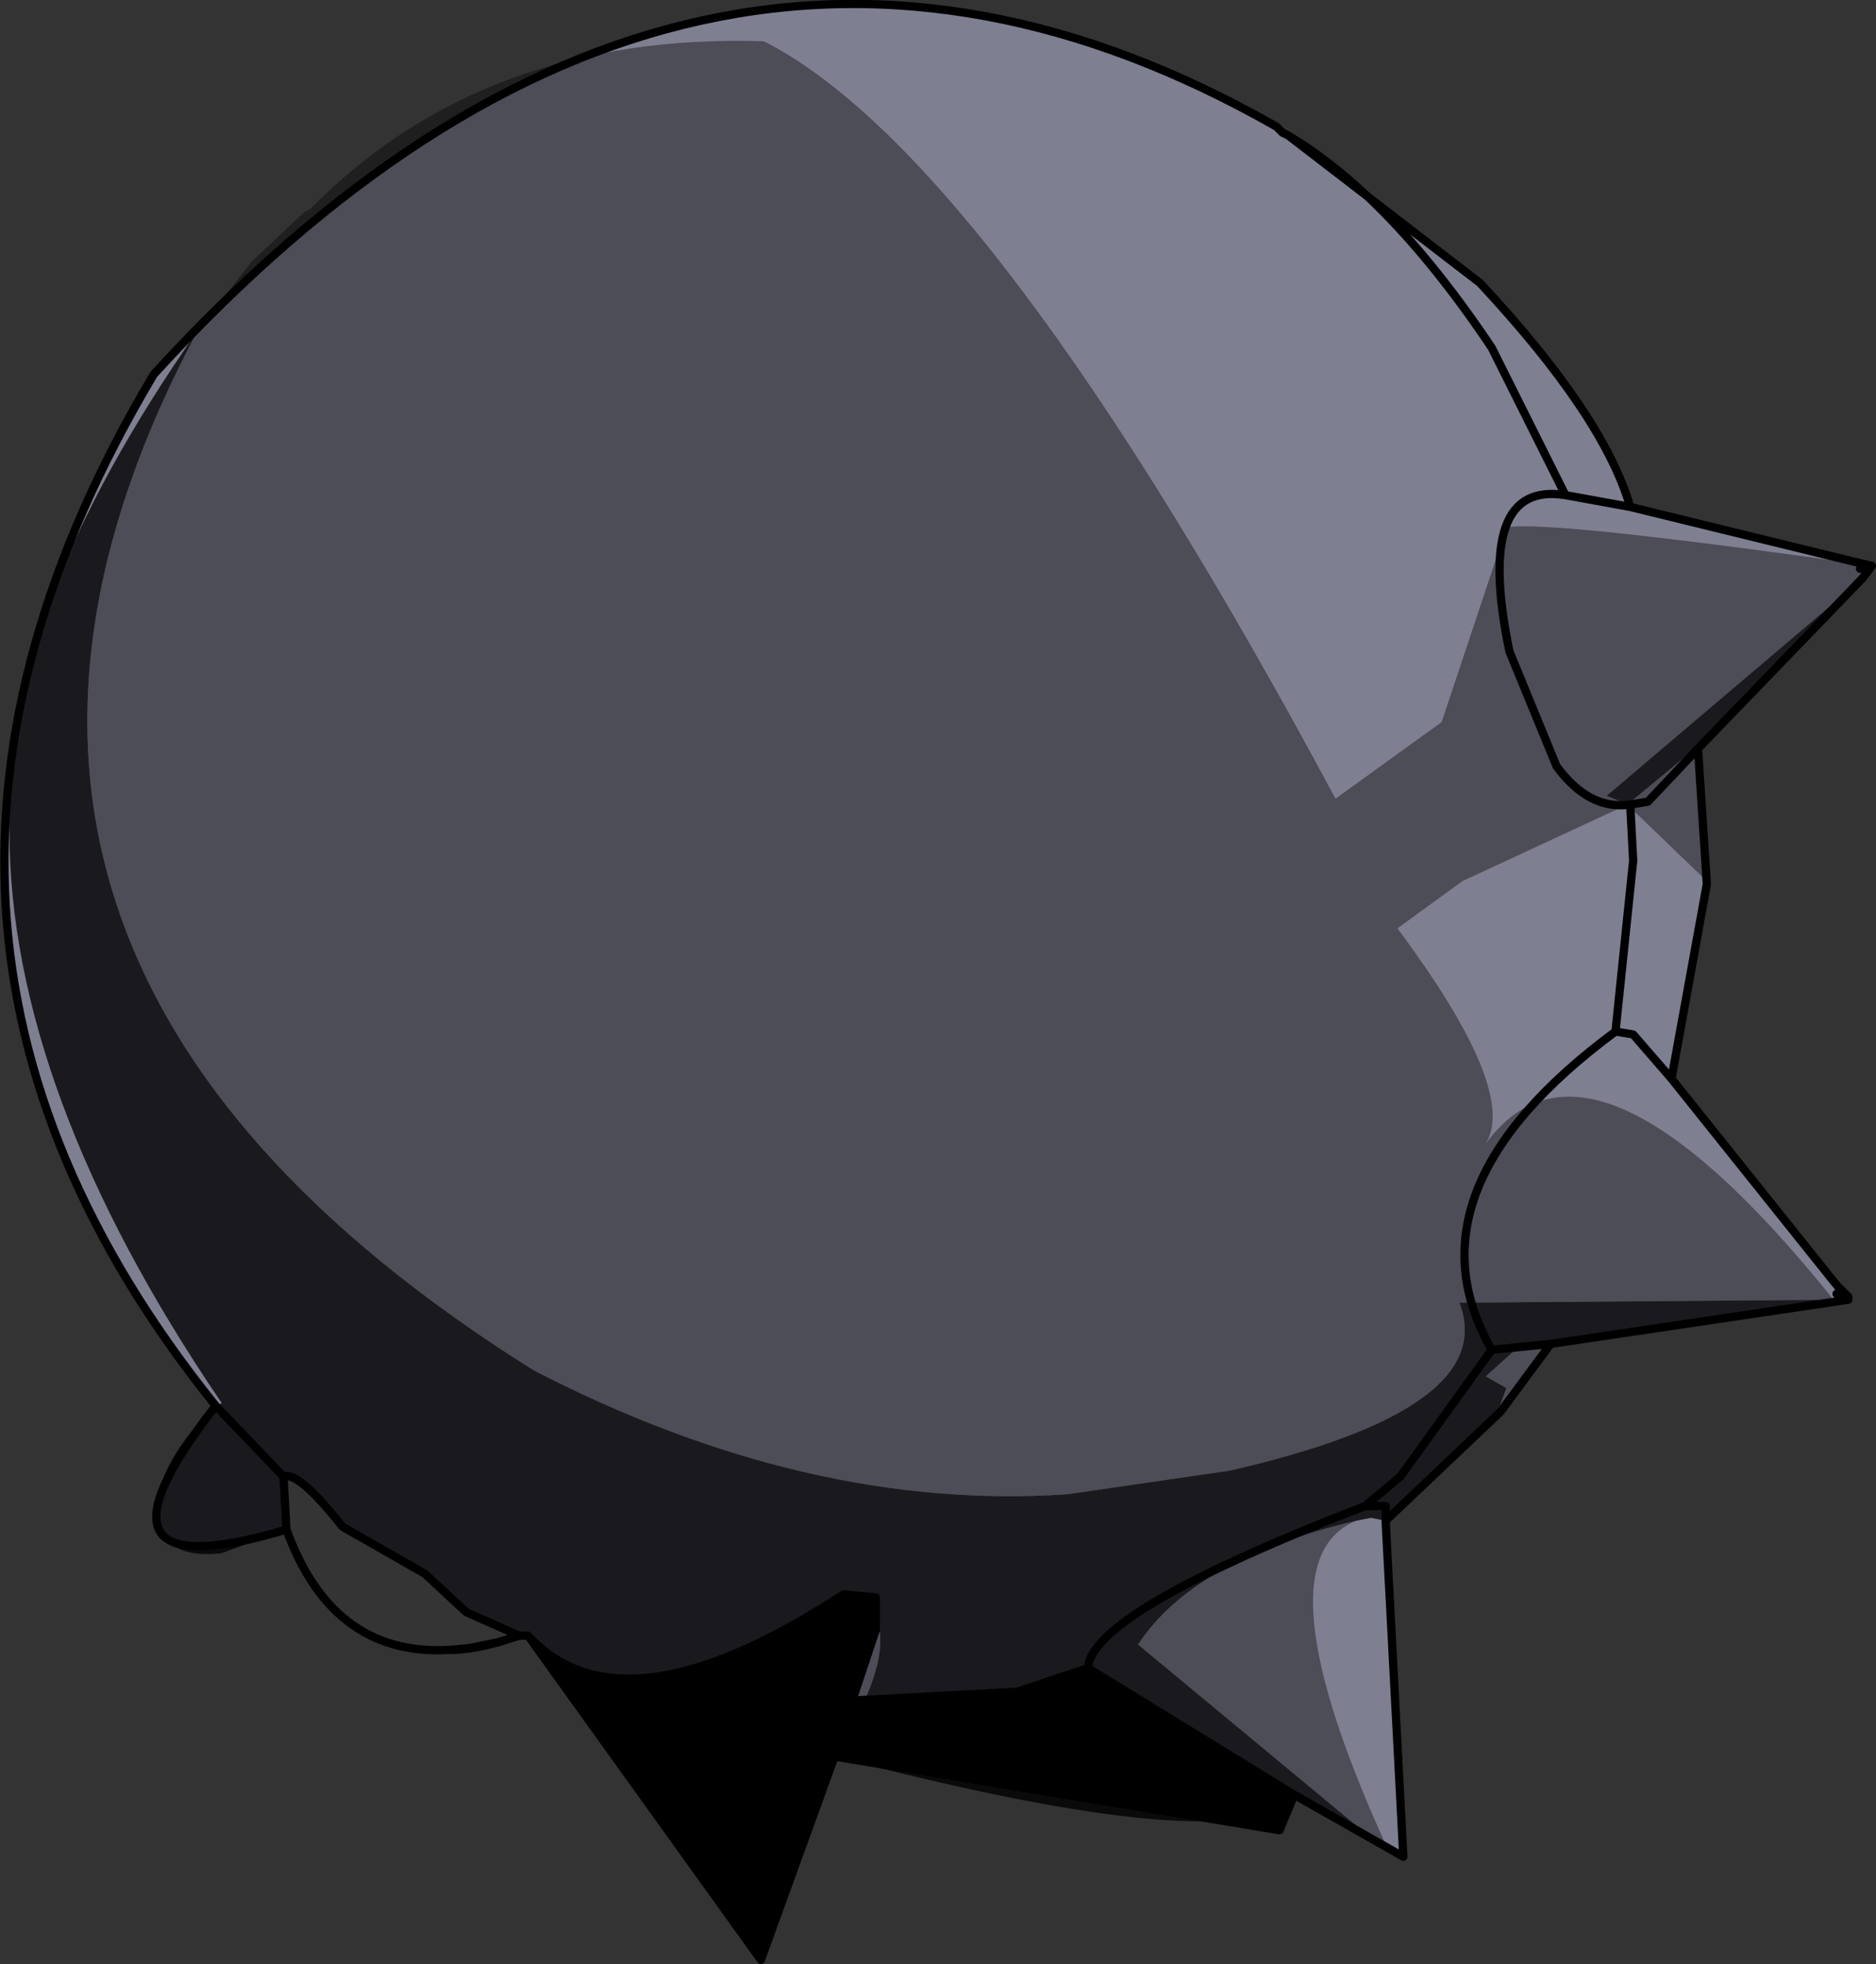
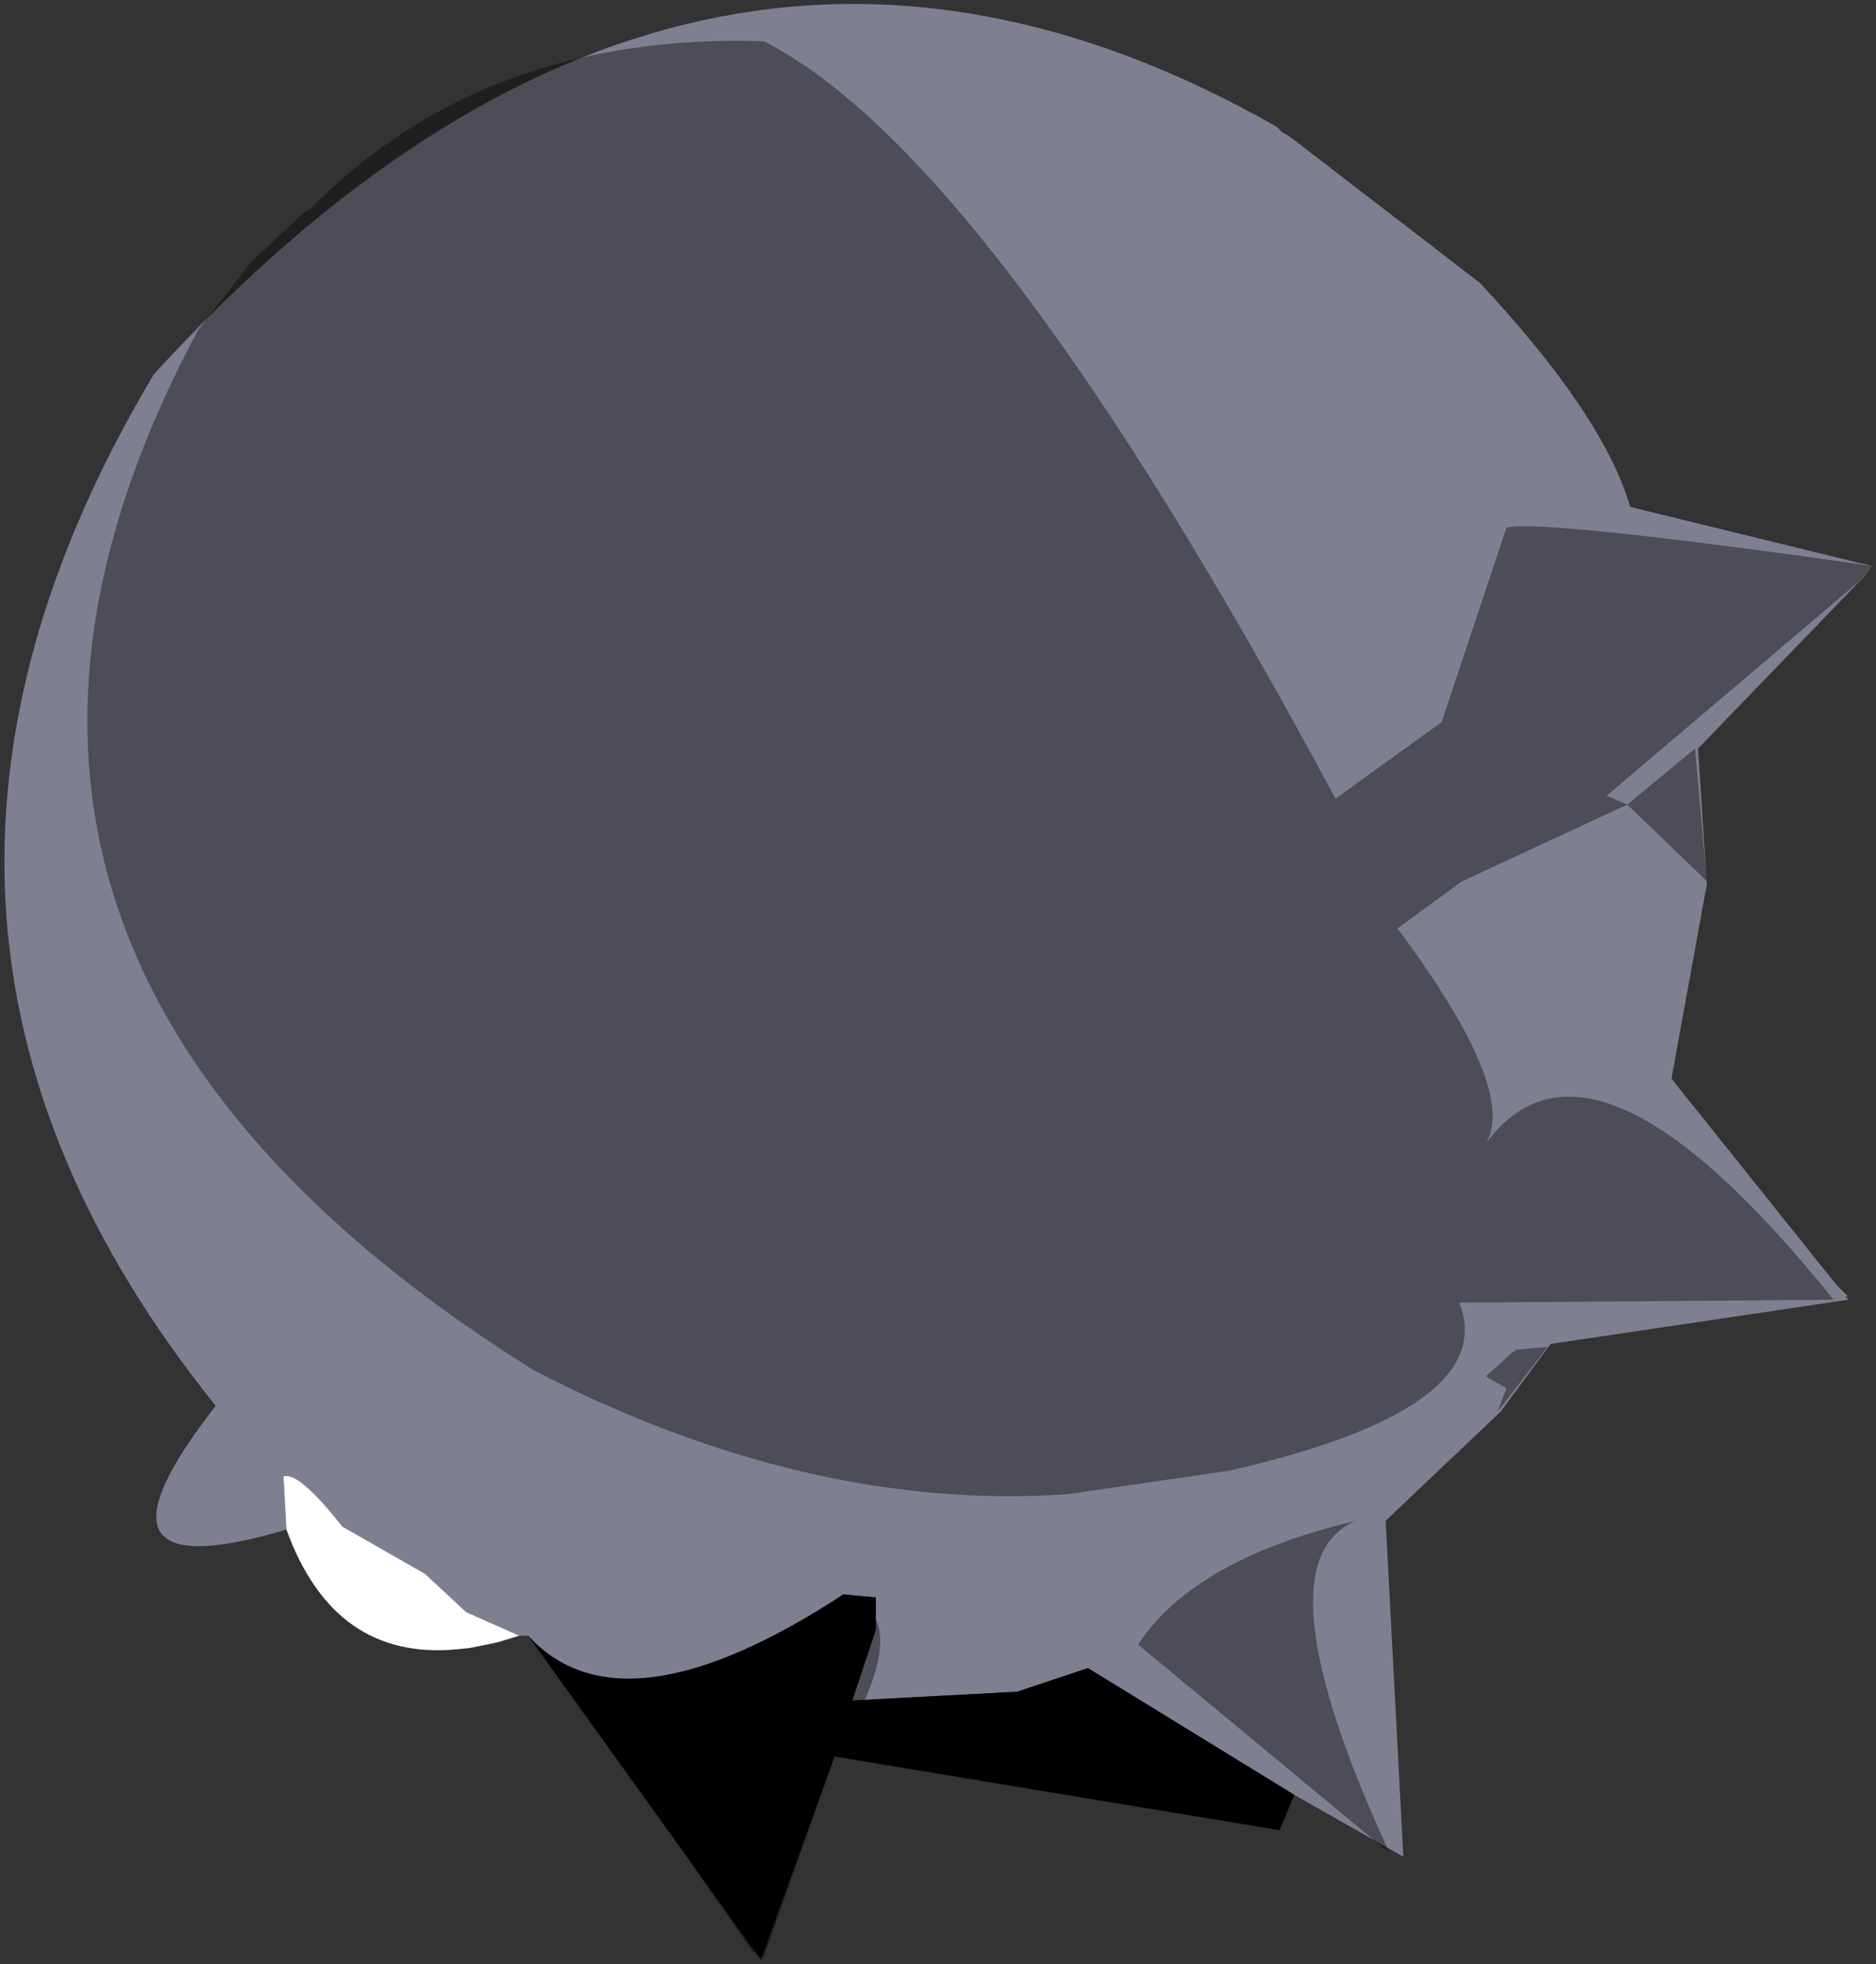
<svg xmlns="http://www.w3.org/2000/svg" height="166.6px" width="159.15px">
  <rect width="100%" height="100%" fill="#333333" stroke="none" />
  <g transform="matrix(1.0, 0.0, 0.0, 1.0, 67.05, 93.25)">
    <path d="M48.95 -76.6 L58.5 -69.25 Q69.0 -58.0 71.25 -50.25 L90.05 -45.65 91.75 -45.25 91.0 -44.25 89.65 -42.85 77.0 -29.75 77.75 -18.25 74.75 -1.75 88.55 15.5 88.8 15.8 89.75 16.75 89.5 16.7 89.75 17.0 64.5 20.75 60.25 26.5 50.5 35.75 51.95 63.25 52.0 64.25 42.75 59.0 25.25 48.25 19.25 50.25 5.25 51.0 7.25 45.0 7.25 42.25 4.5 42.0 Q-14.25 54.25 -22.25 45.5 L-23.0 45.5 -27.5 43.5 -31.0 40.25 -38.0 36.25 Q-41.75 31.5 -43.0 32.0 L-42.75 36.5 Q-61.25 42.0 -48.75 26.0 -81.75 -15.0 -54.0 -61.5 -8.75 -111.0 41.25 -82.5 L41.75 -82.0 42.25 -81.75 48.95 -76.6 Q54.25 -71.6 59.5 -63.75 L65.75 -51.25 Q58.0 -52.5 61.0 -38.0 L65.0 -28.25 Q67.75 -24.5 71.25 -25.0 L71.5 -20.25 70.0 -5.75 Q51.75 7.75 59.5 21.25 L51.75 32.0 48.75 34.5 Q25.5 43.5 25.25 48.25 25.5 43.5 48.75 34.5 L51.75 32.0 59.5 21.25 Q51.75 7.75 70.0 -5.75 L71.5 -20.25 71.25 -25.0 Q67.75 -24.5 65.0 -28.25 L61.0 -38.0 Q58.0 -52.5 65.75 -51.25 L59.5 -63.75 Q54.25 -71.6 48.95 -76.6 M71.25 -50.25 L65.75 -51.25 71.25 -50.25 M88.8 15.8 L89.5 16.7 88.75 16.5 89.5 16.7 88.8 15.8 M64.5 20.75 L59.5 21.25 64.5 20.75 M48.75 34.5 L50.5 34.5 50.5 35.75 50.5 34.5 48.75 34.5 M77.0 -29.75 L72.75 -25.25 71.25 -25.0 72.75 -25.25 77.0 -29.75 M70.0 -5.75 L71.5 -5.5 74.75 -1.75 71.5 -5.5 70.0 -5.75 M91.75 -45.25 L90.75 -45.0 91.75 -45.25 M-48.75 26.0 L-43.0 32.0 -48.75 26.0" fill="#7f7f92" fill-rule="evenodd" stroke="none" />
    <path d="M-23.0 45.5 L-24.8 46.05 -25.5 46.2 -27.25 46.55 -28.25 46.65 Q-38.7 47.65 -42.75 36.5 L-43.0 32.0 Q-41.75 31.5 -38.0 36.25 L-31.0 40.25 -27.5 43.5 -23.0 45.5" fill="#ffffff" fill-rule="evenodd" stroke="none" />
    <path d="M42.75 59.0 L41.5 62.0 3.75 55.75 -2.5 73.0 -22.25 45.5 Q-14.25 54.25 4.5 42.0 L7.25 42.25 7.25 45.0 4.5 42.0 7.25 45.0 5.25 51.0 3.75 55.75 5.25 51.0 19.25 50.25 25.25 48.25 42.75 59.0" fill="#000000" fill-rule="evenodd" stroke="none" />
-     <path d="M48.95 -76.6 L58.5 -69.25 Q69.0 -58.0 71.25 -50.25 L90.05 -45.65 91.75 -45.25 91.0 -44.25 89.65 -42.85 77.0 -29.75 77.75 -18.25 74.75 -1.75 88.55 15.5 88.8 15.8 89.75 16.75 89.5 16.7 89.75 17.0 64.5 20.75 60.25 26.5 50.5 35.75 51.95 63.25 52.0 64.25 42.75 59.0 41.5 62.0 3.75 55.75 -2.5 73.0 -22.25 45.5 -23.0 45.5 -24.8 46.05 -25.5 46.2 -27.25 46.55 -28.25 46.65 Q-38.7 47.65 -42.75 36.5 -61.25 42.0 -48.75 26.0 -81.75 -15.0 -54.0 -61.5 -8.75 -111.0 41.25 -82.5 L41.75 -82.0 42.25 -81.75 Q45.6 -79.75 48.95 -76.6 L42.25 -81.75 M25.25 48.25 Q25.5 43.5 48.75 34.5 L51.75 32.0 59.5 21.25 Q51.75 7.75 70.0 -5.75 L71.5 -20.25 71.25 -25.0 Q67.75 -24.5 65.0 -28.25 L61.0 -38.0 Q58.0 -52.5 65.75 -51.25 L59.5 -63.75 Q54.25 -71.6 48.95 -76.6 M-43.0 32.0 Q-41.75 31.5 -38.0 36.25 L-31.0 40.25 -27.5 43.5 -23.0 45.5 M4.5 42.0 L7.25 45.0 7.25 42.25 4.5 42.0 Q-14.25 54.25 -22.25 45.5 M90.75 -45.0 L91.75 -45.25 M74.75 -1.75 L71.5 -5.5 70.0 -5.75 M71.25 -25.0 L72.75 -25.25 77.0 -29.75 M50.5 35.75 L50.5 34.5 48.75 34.5 M59.5 21.25 L64.5 20.75 M88.75 16.5 L89.5 16.7 88.8 15.8 M65.75 -51.25 L71.25 -50.25 M-42.75 36.5 L-43.0 32.0 -48.75 26.0 M3.75 55.75 L5.25 51.0 7.25 45.0 M42.75 59.0 L25.25 48.25 19.25 50.25 5.25 51.0" fill="none" stroke="#000000" stroke-linecap="round" stroke-linejoin="round" stroke-width="0.7" />
    <path d="M-11.75 60.0 L4.5 42.5 4.25 42.0 Q11.25 43.5 3.75 55.75 L-2.25 72.75 -3.25 72.25 -11.75 60.0 M50.0 63.25 L29.5 46.25 Q34.25 39.0 48.0 35.75 39.5 39.25 50.75 63.75 L50.25 63.5 50.0 63.25 M60.0 26.5 L60.75 24.5 59.0 23.5 61.5 21.25 64.25 21.0 60.0 26.5 M88.5 17.0 L56.75 17.25 Q60.25 26.25 37.25 31.5 L23.5 33.5 Q1.5 35.0 -21.75 23.0 -78.5 -12.5 -50.25 -65.25 L-45.75 -71.0 -41.25 -75.25 -40.75 -75.5 Q-26.0 -90.5 -2.25 -89.75 17.0 -80.0 46.25 -25.5 L55.25 -32.0 60.75 -48.5 Q63.95 -49.2 91.75 -45.25 L90.75 -44.0 69.25 -25.75 71.0 -25.0 76.75 -29.75 77.75 -18.5 71.0 -25.0 57.0 -18.5 51.5 -14.5 Q61.75 -0.75 59.0 3.75 68.0 -8.5 88.5 17.0" fill="#000000" fill-opacity="0.396" fill-rule="evenodd" stroke="none" />
-     <path d="M-11.75 60.0 L-22.25 45.5 Q-28.0 48.0 -32.75 46.5 L-36.75 44.75 Q-40.75 41.75 -42.75 36.5 L-48.25 38.5 Q-52.5 39.0 -53.75 36.25 L-53.25 32.25 Q-51.75 28.5 -48.25 25.75 -66.25 -0.7 -66.25 -22.75 -67.25 -41.0 -50.25 -65.25 -78.5 -12.5 -21.75 23.0 1.5 35.0 23.5 33.5 L37.25 31.5 Q60.25 26.25 56.75 17.25 L88.5 17.0 64.25 21.0 61.5 21.25 59.0 23.5 60.75 24.5 60.0 26.5 50.5 35.75 49.25 35.5 48.0 35.75 Q34.25 39.0 29.5 46.25 L50.0 63.25 42.75 59.0 Q38.25 64.75 3.75 55.75 11.25 43.5 4.25 42.0 L4.5 42.5 -11.75 60.0 M90.75 -44.0 L76.75 -29.75 71.0 -25.0 69.25 -25.75 90.75 -44.0" fill="#000000" fill-opacity="0.796" fill-rule="evenodd" stroke="none" />
  </g>
</svg>